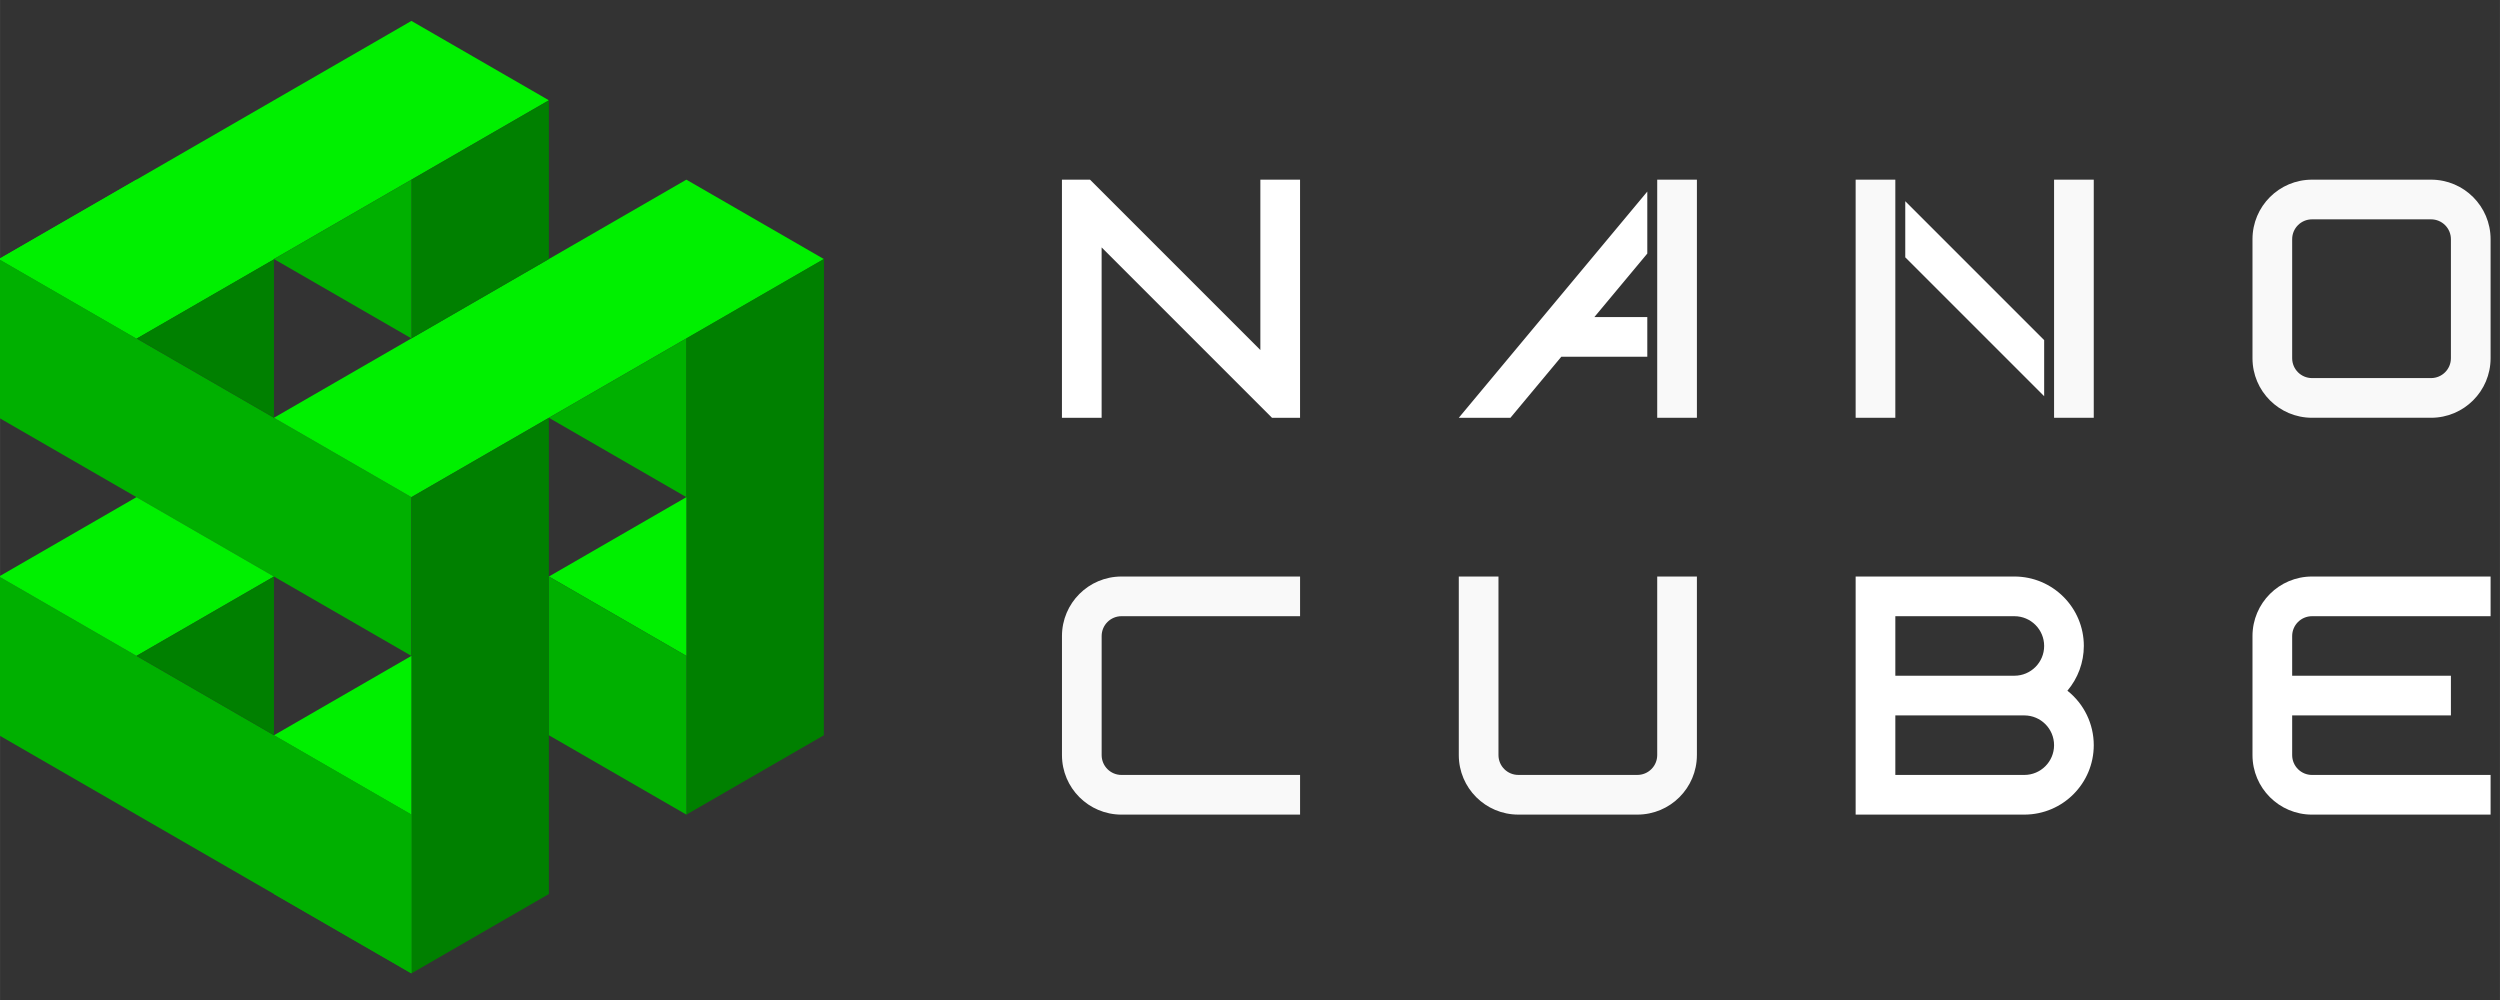
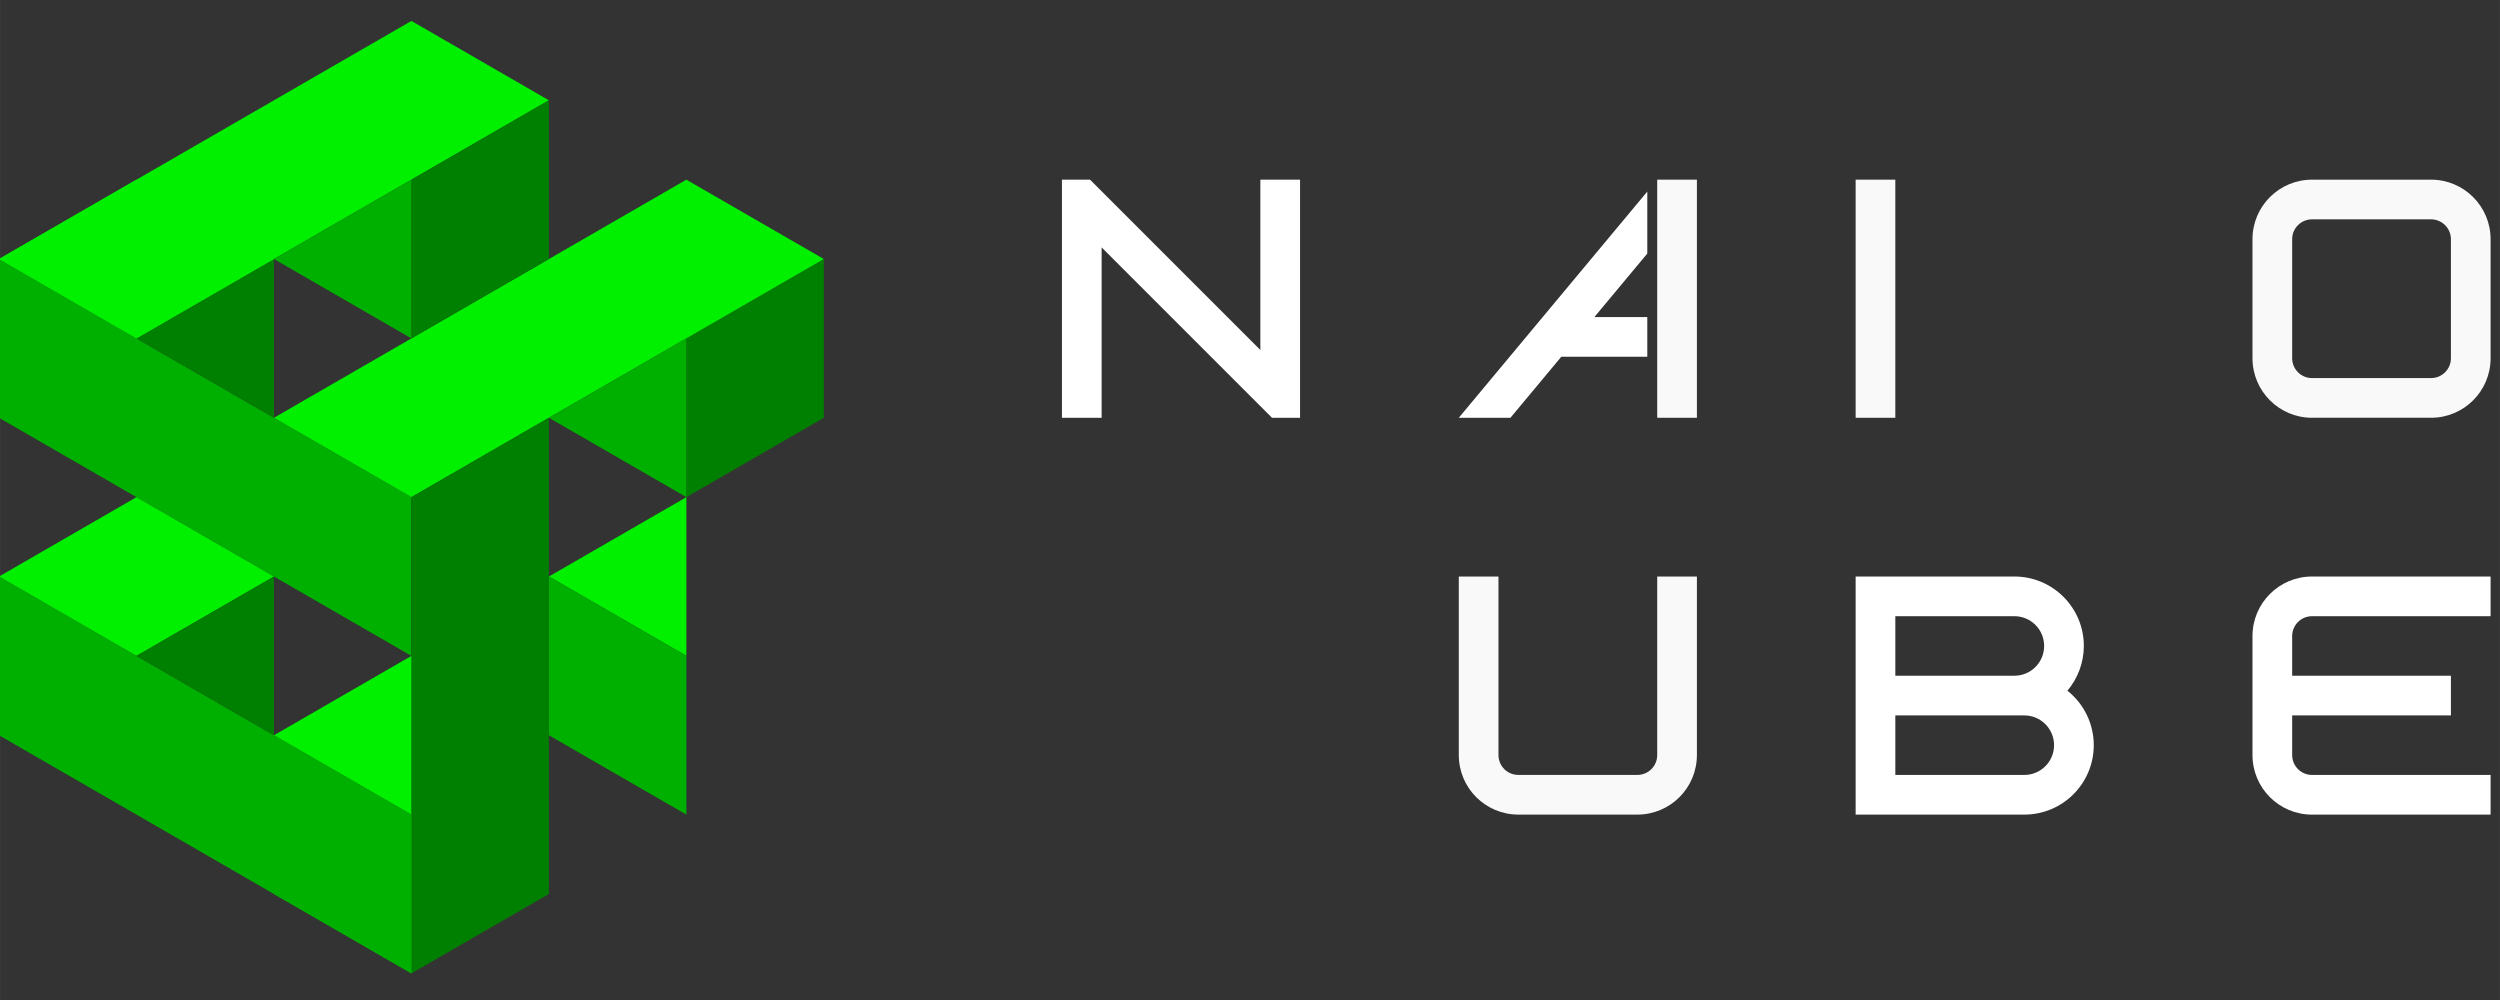
<svg xmlns="http://www.w3.org/2000/svg" width="100" height="40" version="1.1" viewBox="0 0 93.748 37.5">
  <rect x="0" y="0" width="93.748" height="37.5" fill="#333333" stroke="none" />
  <g transform="matrix(.14 0 0 .14 -11.386 -13.06)" fill-rule="evenodd">
    <g shape-rendering="auto">
      <g fill="#f9f9f9">
-         <path d="m381.72 247.71c-8.806 0-15.943 7.139-15.943 15.945v31.888c0 8.806 7.137 15.945 15.943 15.945v2e-3h47.834v-10.631h-47.834c-2.935 0-5.314-2.379-5.314-5.314v-31.89c0-2.935 2.379-5.316 5.314-5.316h47.834v-10.629z" color="#000000" color-rendering="auto" image-rendering="auto" solid-color="#000000" style="isolation:auto;mix-blend-mode:normal" />
        <path d="m700.61 141.41c-8.806 0-15.943 7.137-15.943 15.943v31.89c0 8.806 7.137 15.945 15.943 15.945h31.89c8.806 0 15.945-7.139 15.945-15.945v-31.89c0-8.806-7.139-15.943-15.945-15.943zm0 10.629h31.89c2.935 0 5.316 2.379 5.316 5.314v31.89c0 2.935-2.381 5.314-5.316 5.314h-31.89c-2.935 0-5.314-2.379-5.314-5.314v-31.89c0-2.935 2.379-5.314 5.314-5.314z" color="#000000" color-rendering="auto" image-rendering="auto" solid-color="#000000" style="isolation:auto;mix-blend-mode:normal" />
-         <path d="m472.07 295.54c0 8.806 7.139 15.943 15.945 15.943h31.888c8.806 0 15.945-7.137 15.945-15.943h2e-3v-47.834h-10.631v47.834c0 2.935-2.379 5.314-5.314 5.314h-31.89c-2.935 0-5.316-2.379-5.316-5.314v-47.834h-10.629z" color="#000000" color-rendering="auto" image-rendering="auto" solid-color="#000000" style="isolation:auto;mix-blend-mode:normal" />
+         <path d="m472.07 295.54c0 8.806 7.139 15.943 15.945 15.943h31.888c8.806 0 15.945-7.137 15.945-15.943h2e-3v-47.834h-10.631v47.834c0 2.935-2.379 5.314-5.314 5.314h-31.89c-2.935 0-5.316-2.379-5.316-5.314v-47.834h-10.629" color="#000000" color-rendering="auto" image-rendering="auto" solid-color="#000000" style="isolation:auto;mix-blend-mode:normal" />
      </g>
      <path d="m700.61 247.71c-8.806 0-15.943 7.139-15.943 15.945v31.888c0 8.806 7.137 15.945 15.943 15.945v2e-3h47.834v-10.631h-47.834c-2.935 0-5.314-2.379-5.314-5.314v-10.631h42.519v-10.629h-42.519v-10.629c0-2.935 2.379-5.316 5.314-5.316h47.834v-10.629z" color="#000000" color-rendering="auto" fill="#fff" image-rendering="auto" solid-color="#000000" style="isolation:auto;mix-blend-mode:normal" />
      <path d="m376.4 205.19h-10.63v-63.78h7.515l45.634 45.633-1e-5 -45.633h10.63v63.78h-7.516l-45.633-45.633z" color="#000000" color-rendering="auto" fill="#fff" image-rendering="auto" solid-color="#000000" style="isolation:auto;mix-blend-mode:normal" />
      <g fill="#f9f9f9">
        <path d="m525.22 141.41h10.63v63.78h-10.63z" color="#000000" color-rendering="auto" image-rendering="auto" solid-color="#000000" style="isolation:auto;mix-blend-mode:normal" />
        <path d="m578.37 141.41h10.63v63.78h-10.63z" color="#000000" color-rendering="auto" image-rendering="auto" solid-color="#000000" style="isolation:auto;mix-blend-mode:normal" />
-         <path d="m631.52 141.41h10.63v63.78h-10.63z" color="#000000" color-rendering="auto" image-rendering="auto" solid-color="#000000" style="isolation:auto;mix-blend-mode:normal" />
      </g>
      <g fill="#fff">
        <path d="m472.07 205.19 50.492-60.591v16.604l-14.173 17.007h14.173v10.63h-23.032l-13.625 16.349z" color="#000000" color-rendering="auto" image-rendering="auto" solid-color="#000000" style="isolation:auto;mix-blend-mode:normal" />
-         <path d="m591.66 147.18v15.032l37.205 37.205v-15.033z" color="#000000" color-rendering="auto" image-rendering="auto" solid-color="#000000" style="isolation:auto;mix-blend-mode:normal" />
        <path d="m578.37 247.71v63.779h45.28v-6e-3c10.232-0.056 18.498-8.364 18.501-18.596 3.9e-4 -5.687-2.601-11.061-7.061-14.59 2.836-3.351 4.395-7.596 4.402-11.986-9e-5 -10.273-8.328-18.602-18.602-18.602h-31.89zm10.631 10.629h31.89c4.403 3e-5 7.972 3.569 7.972 7.972-3e-5 4.403-3.569 7.972-7.972 7.972h-31.89zm0 26.574h34.546v2e-3c4.403 3e-5 7.972 3.569 7.972 7.972-3e-5 4.403-3.569 7.972-7.972 7.972l-34.546-2e-3z" color="#000000" color-rendering="auto" image-rendering="auto" solid-color="#000000" style="isolation:auto;mix-blend-mode:normal" />
      </g>
    </g>
    <path d="m81.054 162.67 36.823 21.26 36.823-21.26-36.823-21.26z" fill="#0f0" />
    <path d="m191.52 226.45 3e-5 42.52-110.47-63.779-1.1e-5 -42.52z" fill="#00b000" />
    <path d="m301.99 162.67-36.823 21.26 3e-5 42.52 36.823-21.26z" fill="#008000" />
    <path d="m191.52 226.45-36.823-21.26 110.47-63.78 36.823 21.26z" fill="#00f000" />
    <path d="m191.52 226.45 36.823-21.26 4e-5 127.56-36.823 21.26z" fill="#008000" />
    <path d="m191.52 354.01 1e-5 -42.52-36.823-21.26 1e-5 42.52z" fill="#00b600" />
    <path d="m191.52 311.49-36.822-21.26 36.822-21.26z" fill="#00f000" />
    <path d="m154.7 205.19-36.822-21.26 36.822-21.26z" fill="#008000" />
    <path d="m265.17 226.45-4.5e-4 -42.519-36.823 21.259z" fill="#00b000" />
-     <path d="m265.17 183.93 36.823-21.26 4e-5 127.56-36.823 21.26z" fill="#008000" />
    <g>
      <path d="m265.17 226.45-36.822 21.26 36.822 21.26z" fill="#00f000" />
      <path d="m228.35 247.71-2e-5 42.52 36.823 21.26v-42.52z" fill="#00b000" />
      <path d="m191.52 98.89 36.823 21.26-110.47 63.78-36.823-21.26z" fill="#00f000" />
      <path d="m191.52 311.49 3e-5 42.52-110.47-63.78-1.1e-5 -42.52z" fill="#00b000" />
      <path d="m154.7 247.71-36.823-21.26-36.823 21.26 36.823 21.26z" fill="#00f000" />
    </g>
    <path d="m191.52 183.93 36.823-21.26-2e-5 -42.52-36.823 21.26z" fill="#008000" />
    <path d="m154.7 290.23-36.822-21.26 36.822-21.26z" fill="#008000" />
    <path d="m154.7 162.67 36.822 21.259 6.4e-4 -42.519z" fill="#00b000" />
  </g>
</svg>